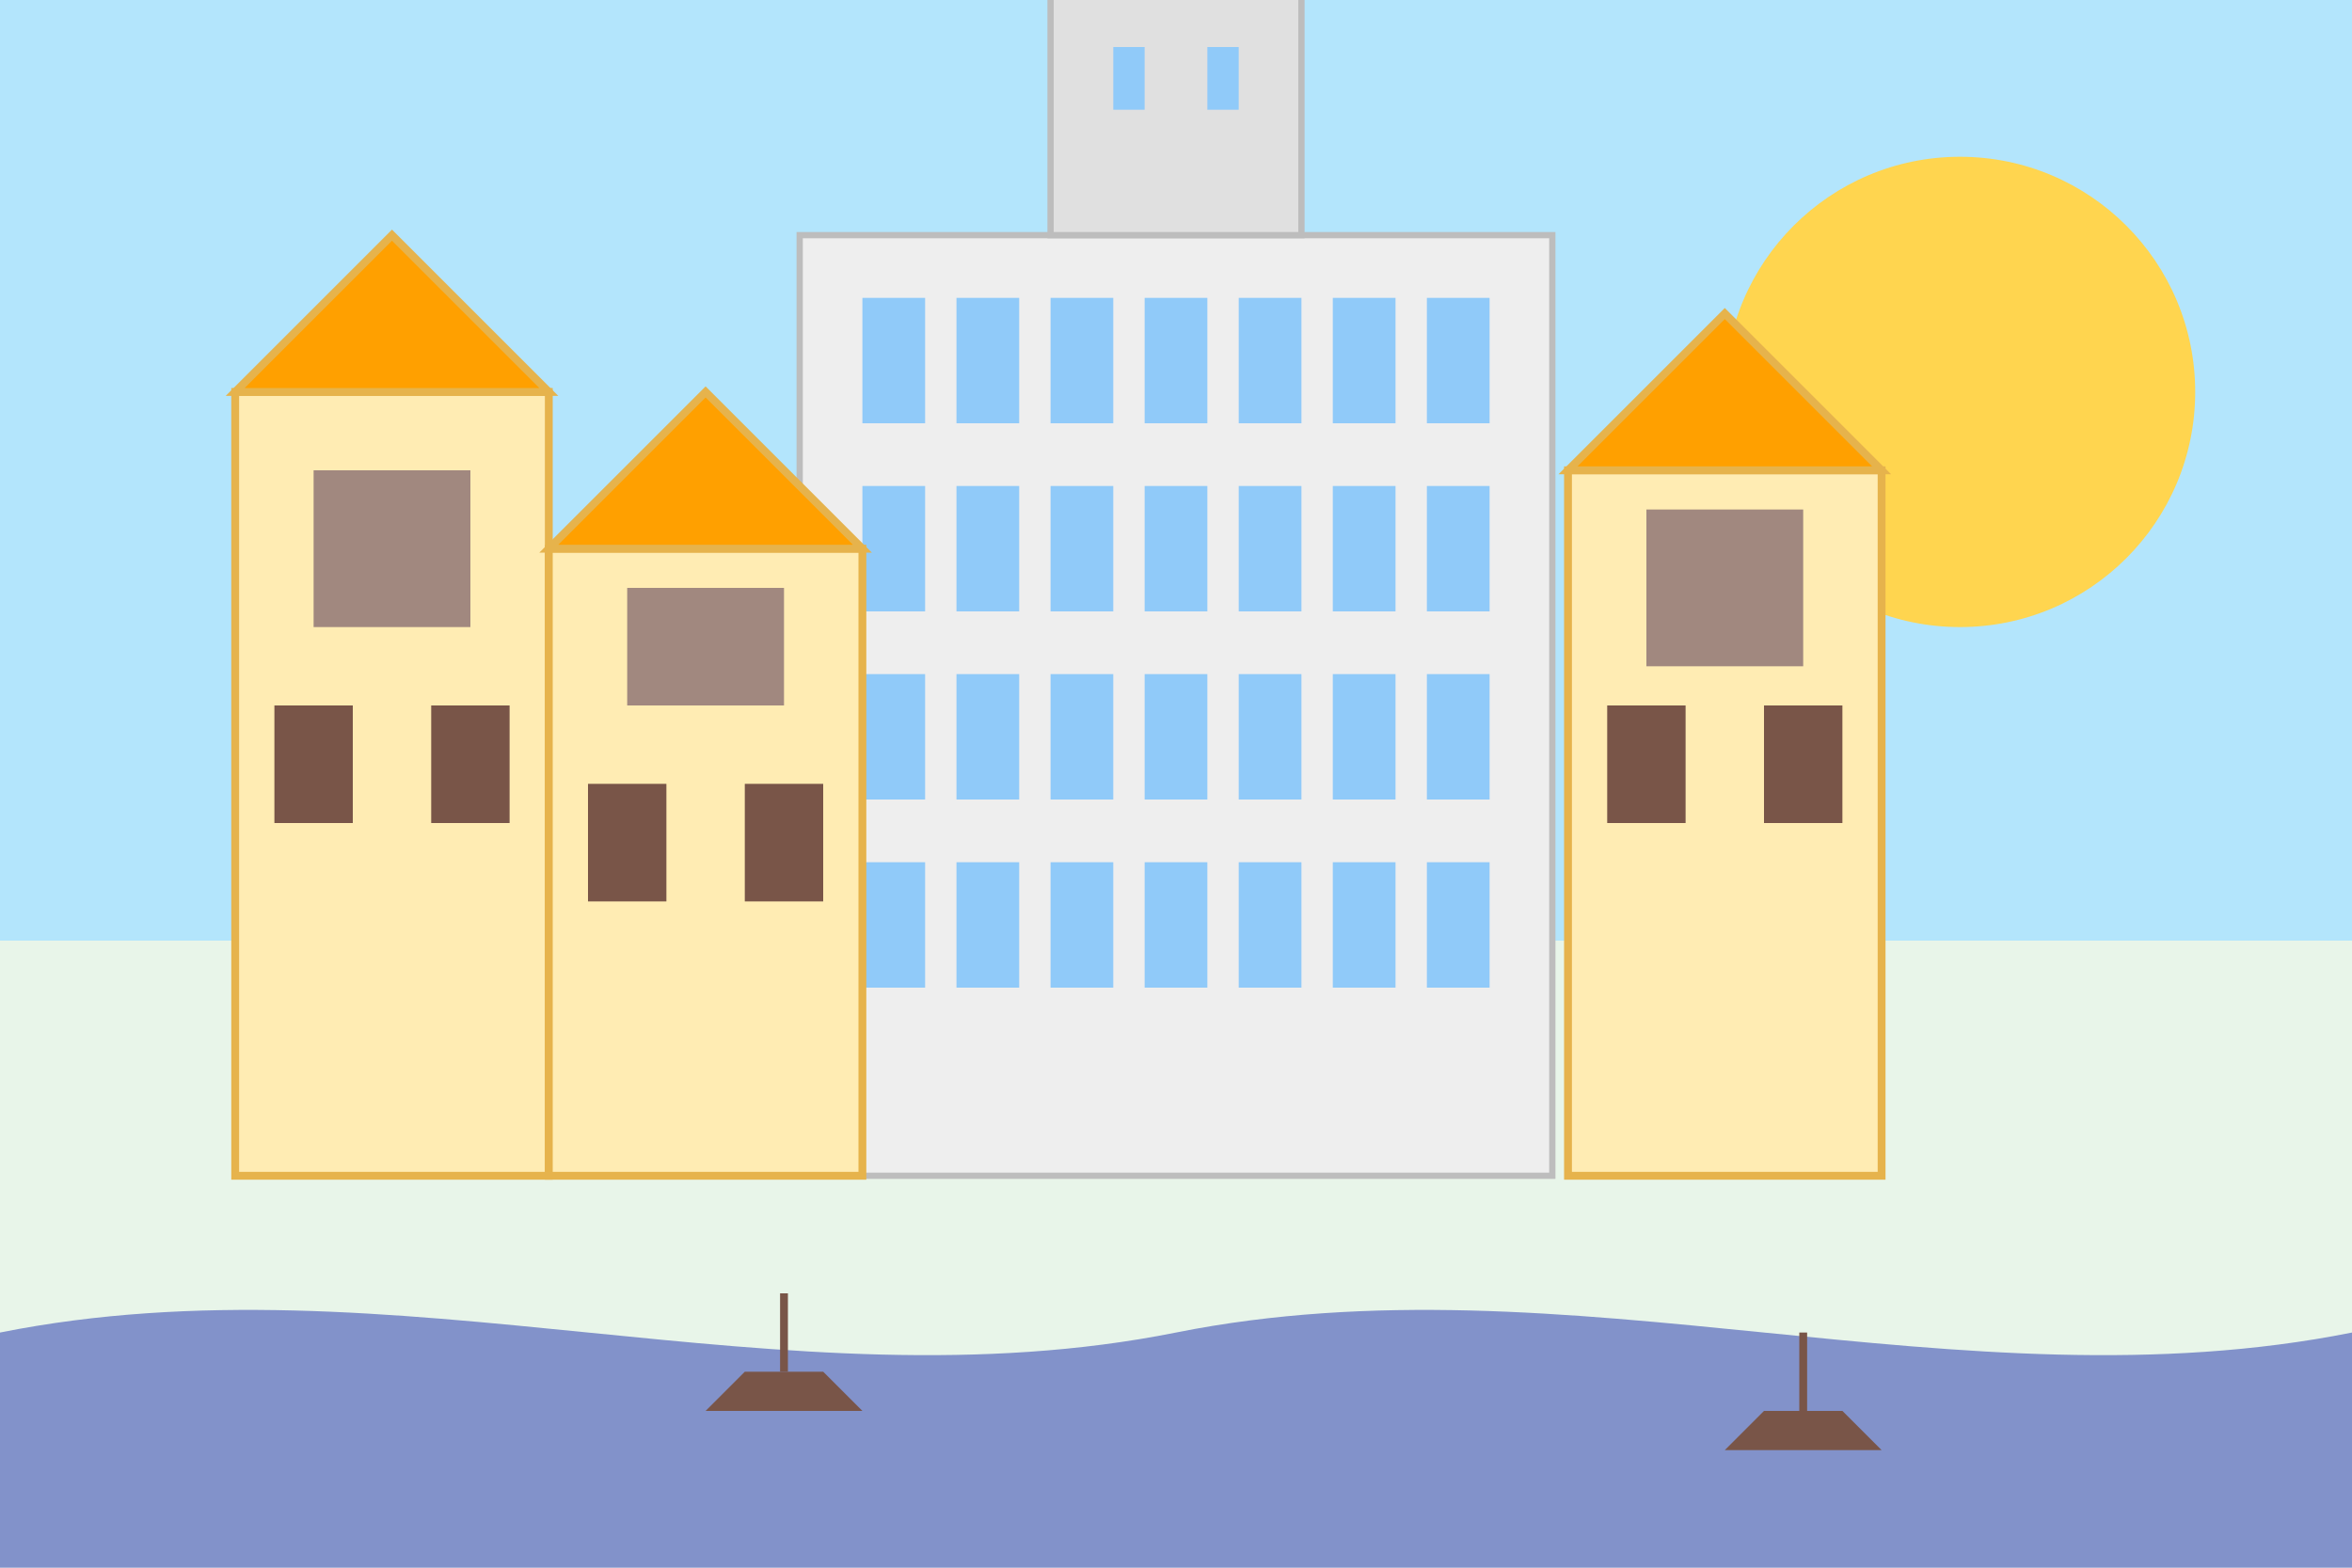
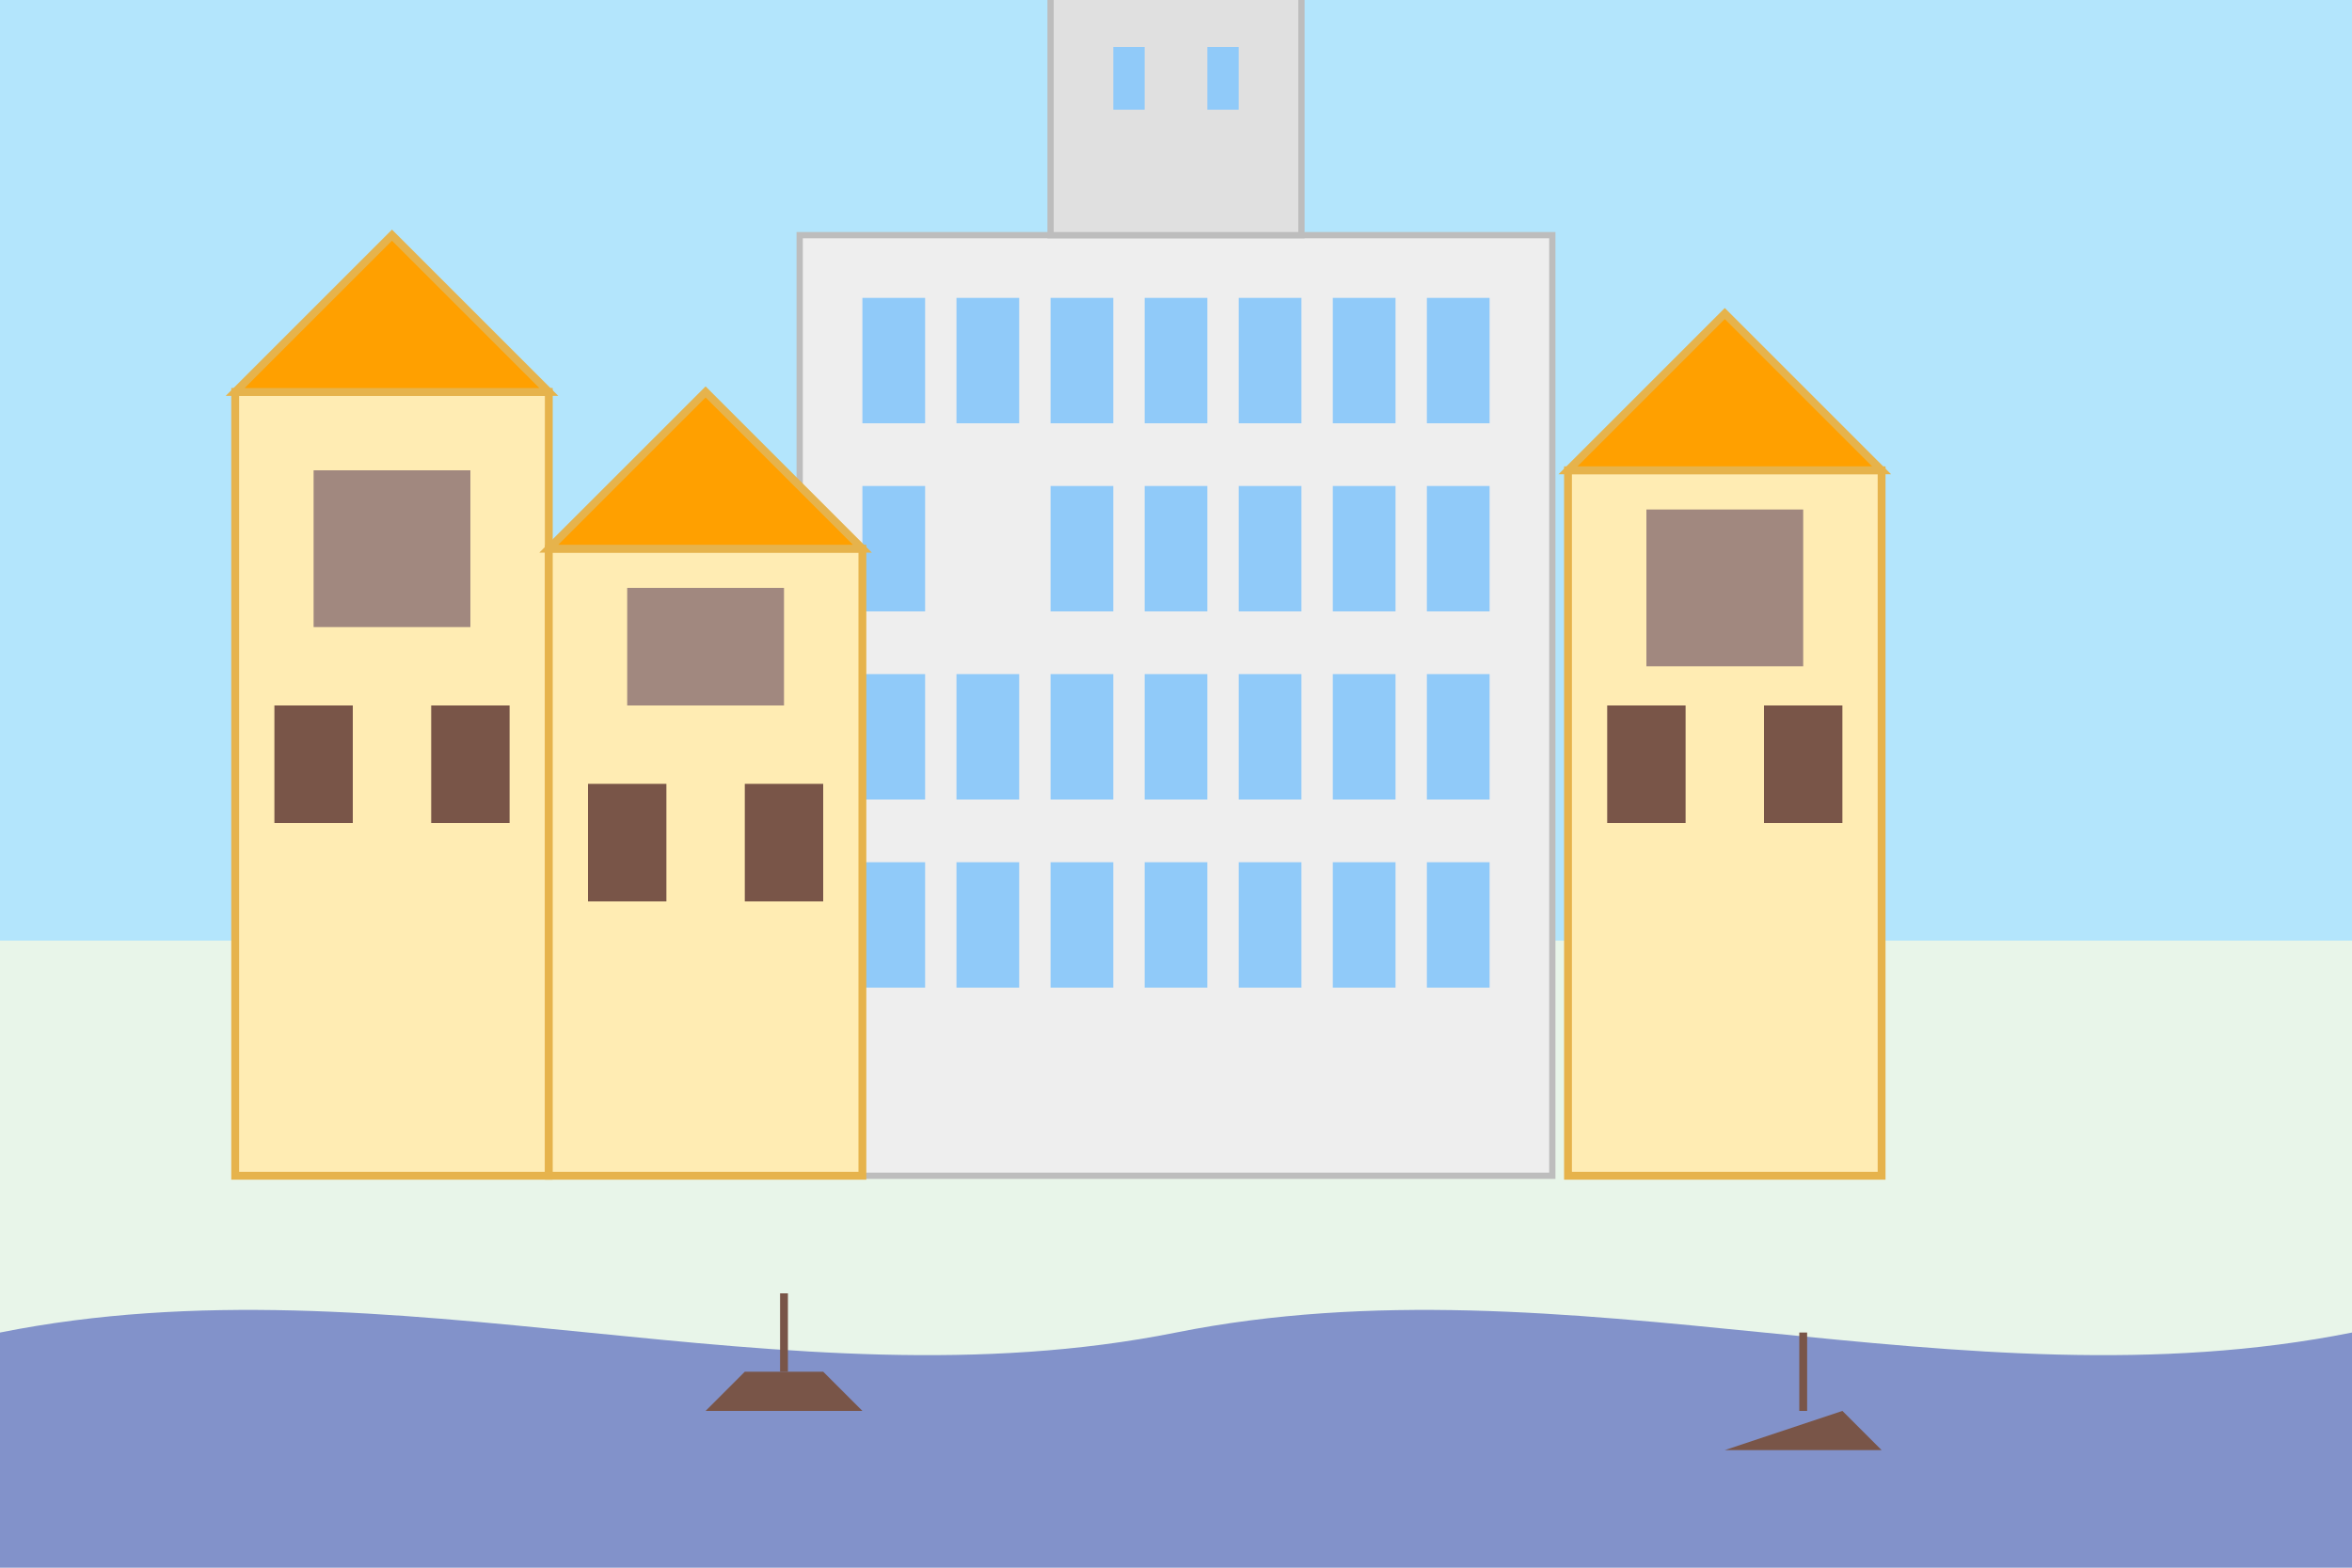
<svg xmlns="http://www.w3.org/2000/svg" viewBox="0 0 300 200" width="300" height="200">
  <rect width="100%" height="100%" fill="#E8F5E9" />
  <rect width="100%" height="120" fill="#B3E5FC" />
-   <circle cx="250" cy="50" r="30" fill="#FFD54F" />
  <g transform="translate(150, 150) scale(0.8)">
    <rect x="-60" y="-150" width="120" height="150" fill="#EEEEEE" stroke="#BDBDBD" stroke-width="1" />
    <rect x="-20" y="-250" width="40" height="100" fill="#E0E0E0" stroke="#BDBDBD" stroke-width="1" />
    <polygon points="-20,-250 20,-250 0,-280" fill="#E0E0E0" stroke="#BDBDBD" stroke-width="1" />
    <g fill="#90CAF9">
      <rect x="-50" y="-140" width="10" height="20" />
      <rect x="-35" y="-140" width="10" height="20" />
      <rect x="-20" y="-140" width="10" height="20" />
      <rect x="-5" y="-140" width="10" height="20" />
      <rect x="10" y="-140" width="10" height="20" />
      <rect x="25" y="-140" width="10" height="20" />
      <rect x="40" y="-140" width="10" height="20" />
      <rect x="-50" y="-110" width="10" height="20" />
-       <rect x="-35" y="-110" width="10" height="20" />
      <rect x="-20" y="-110" width="10" height="20" />
      <rect x="-5" y="-110" width="10" height="20" />
      <rect x="10" y="-110" width="10" height="20" />
      <rect x="25" y="-110" width="10" height="20" />
      <rect x="40" y="-110" width="10" height="20" />
      <rect x="-50" y="-80" width="10" height="20" />
      <rect x="-35" y="-80" width="10" height="20" />
      <rect x="-20" y="-80" width="10" height="20" />
      <rect x="-5" y="-80" width="10" height="20" />
      <rect x="10" y="-80" width="10" height="20" />
      <rect x="25" y="-80" width="10" height="20" />
      <rect x="40" y="-80" width="10" height="20" />
      <rect x="-50" y="-50" width="10" height="20" />
      <rect x="-35" y="-50" width="10" height="20" />
      <rect x="-20" y="-50" width="10" height="20" />
      <rect x="-5" y="-50" width="10" height="20" />
      <rect x="10" y="-50" width="10" height="20" />
      <rect x="25" y="-50" width="10" height="20" />
      <rect x="40" y="-50" width="10" height="20" />
      <rect x="-10" y="-240" width="5" height="10" />
      <rect x="5" y="-240" width="5" height="10" />
      <rect x="-10" y="-220" width="5" height="10" />
      <rect x="5" y="-220" width="5" height="10" />
      <rect x="-10" y="-200" width="5" height="10" />
-       <rect x="5" y="-200" width="5" height="10" />
      <rect x="-10" y="-180" width="5" height="10" />
      <rect x="5" y="-180" width="5" height="10" />
    </g>
  </g>
  <g transform="translate(50, 150)">
    <rect x="-20" y="-100" width="40" height="100" fill="#FFECB3" stroke="#E6B34C" stroke-width="1" />
    <polygon points="-20,-100 20,-100 0,-120" fill="#FFA000" stroke="#E6B34C" stroke-width="1" />
    <rect x="-15" y="-60" width="10" height="15" fill="#795548" />
    <rect x="5" y="-60" width="10" height="15" fill="#795548" />
    <rect x="-10" y="-90" width="20" height="20" fill="#A1887F" />
  </g>
  <g transform="translate(90, 150)">
    <rect x="-20" y="-80" width="40" height="80" fill="#FFECB3" stroke="#E6B34C" stroke-width="1" />
    <polygon points="-20,-80 20,-80 0,-100" fill="#FFA000" stroke="#E6B34C" stroke-width="1" />
    <rect x="-15" y="-50" width="10" height="15" fill="#795548" />
    <rect x="5" y="-50" width="10" height="15" fill="#795548" />
    <rect x="-10" y="-75" width="20" height="15" fill="#A1887F" />
  </g>
  <g transform="translate(220, 150)">
    <rect x="-20" y="-90" width="40" height="90" fill="#FFECB3" stroke="#E6B34C" stroke-width="1" />
    <polygon points="-20,-90 20,-90 0,-110" fill="#FFA000" stroke="#E6B34C" stroke-width="1" />
    <rect x="-15" y="-60" width="10" height="15" fill="#795548" />
    <rect x="5" y="-60" width="10" height="15" fill="#795548" />
    <rect x="-10" y="-85" width="20" height="20" fill="#A1887F" />
  </g>
  <path d="M0,170 C50,160 100,180 150,170 C200,160 250,180 300,170 L300,200 L0,200 Z" fill="#3F51B5" opacity="0.6" />
  <g transform="translate(100, 180)">
    <path d="M-10,0 L10,0 L5,-5 L-5,-5 Z" fill="#795548" />
    <line x1="0" y1="-5" x2="0" y2="-15" stroke="#795548" stroke-width="1" />
  </g>
  <g transform="translate(230, 185)">
-     <path d="M-10,0 L10,0 L5,-5 L-5,-5 Z" fill="#795548" />
+     <path d="M-10,0 L10,0 L5,-5 Z" fill="#795548" />
    <line x1="0" y1="-5" x2="0" y2="-15" stroke="#795548" stroke-width="1" />
  </g>
</svg>